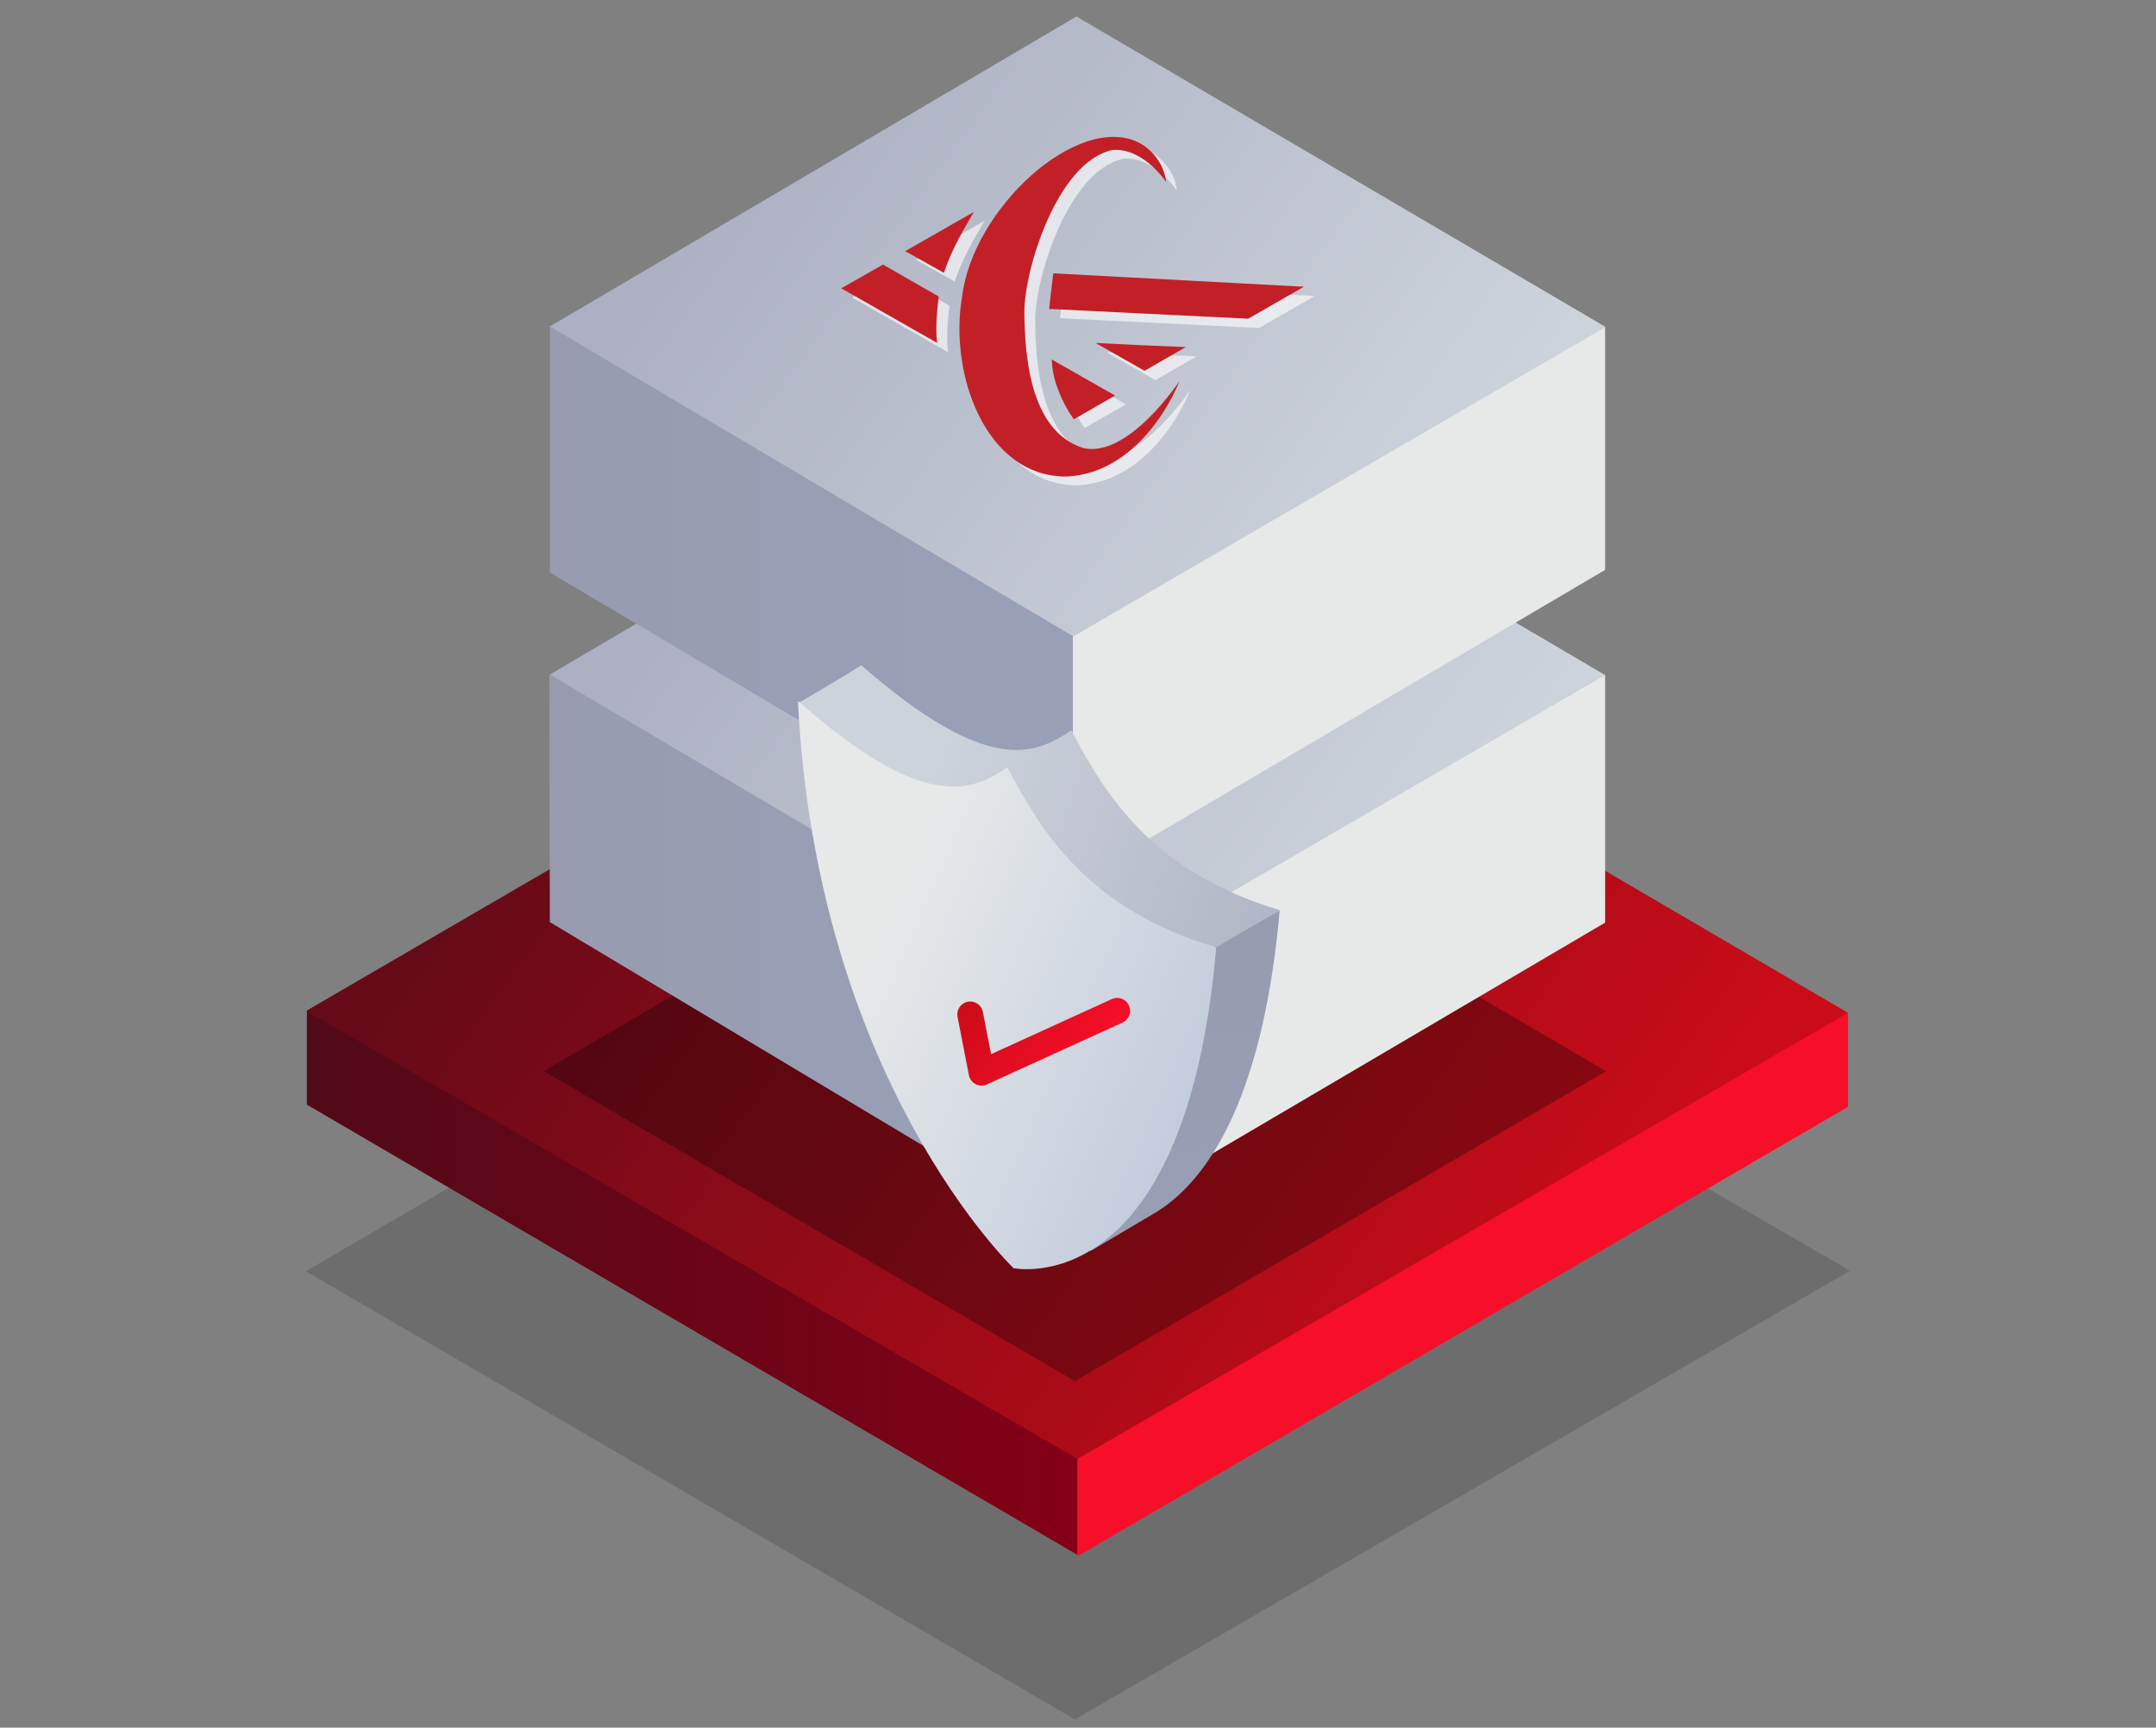
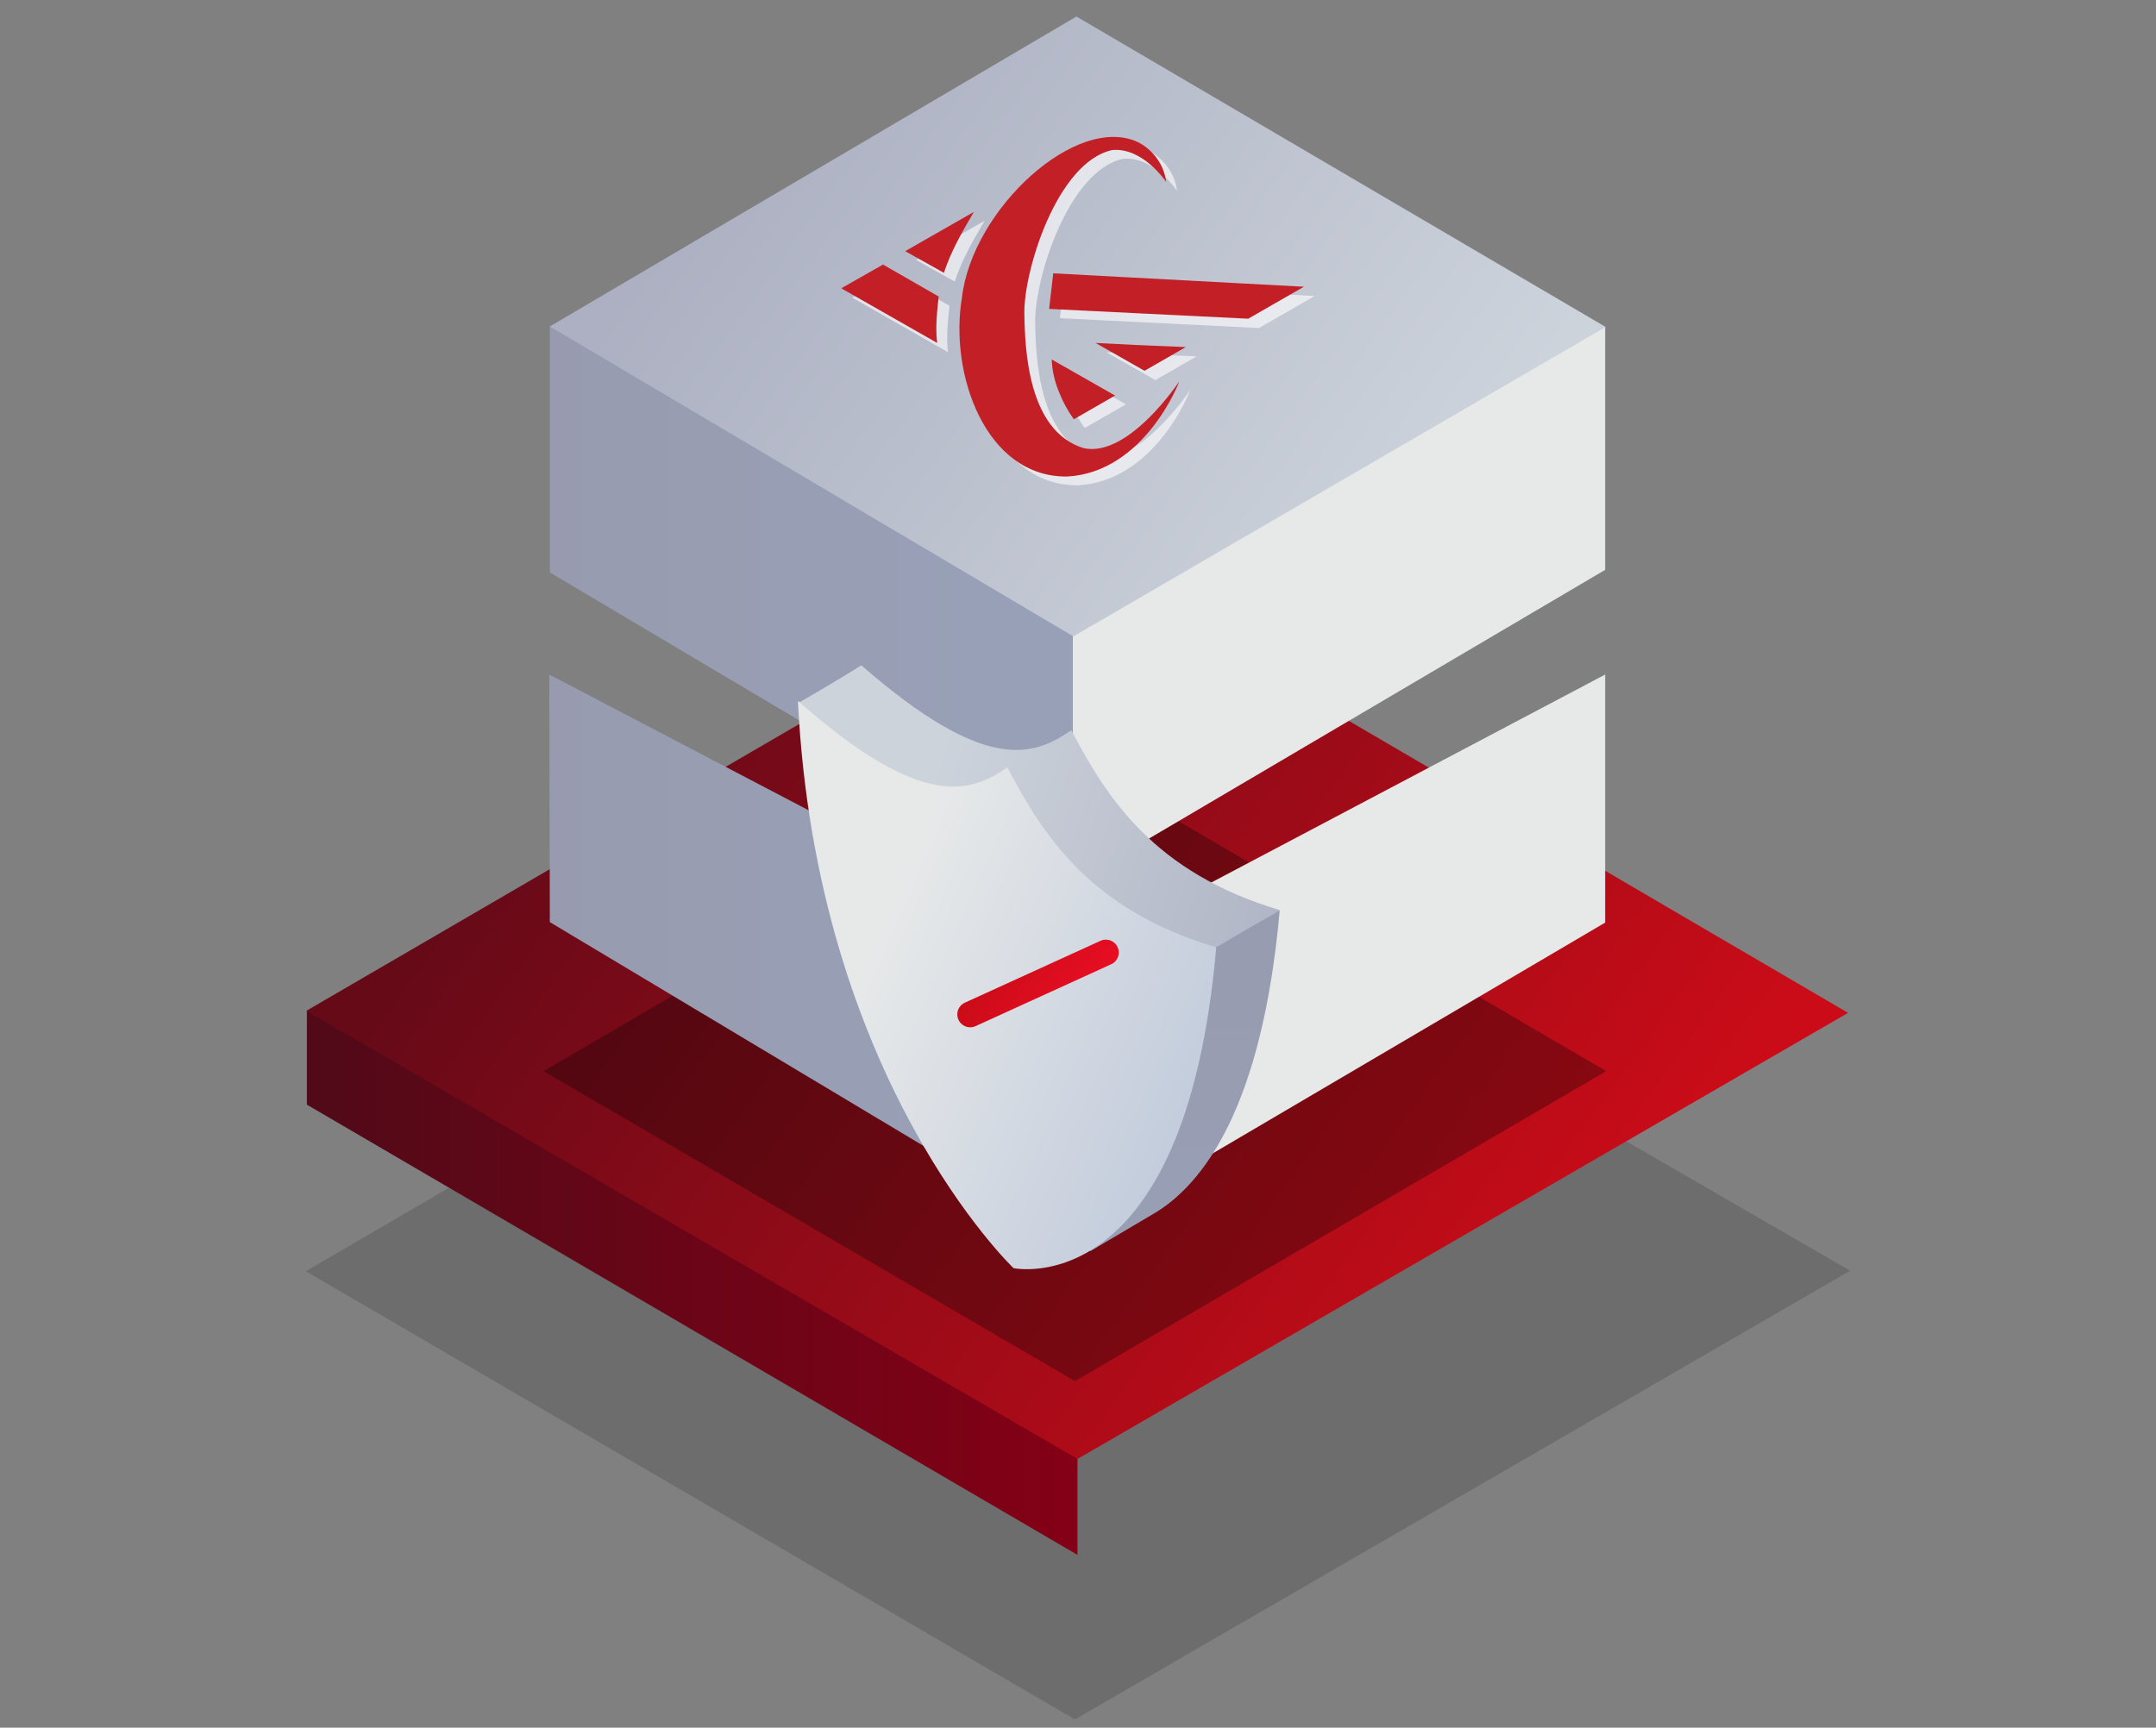
<svg xmlns="http://www.w3.org/2000/svg" version="1.1" id="Warstwa_1" x="0px" y="0px" viewBox="0 0 418 335" style="enable-background:new 0 0 418 335;" xml:space="preserve">
  <rect x="0" y="0" width="418" height="335" fill="#808080" stroke="none" />
  <style type="text/css">
	.st0{opacity:0.15;fill:url(#SVGID_1_);enable-background:new    ;}
	.st1{fill:url(#SVGID_2_);}
	.st2{fill:url(#SVGID_3_);}
	.st3{fill:url(#SVGID_4_);}
	.st4{opacity:0.3;fill:url(#SVGID_5_);enable-background:new    ;}
	.st5{fill:url(#SVGID_6_);}
	.st6{fill:url(#SVGID_7_);}
	.st7{fill:url(#SVGID_8_);}
	.st8{fill:url(#SVGID_9_);}
	.st9{fill:url(#SVGID_10_);}
	.st10{fill:url(#SVGID_11_);}
	.st11{opacity:0.61;fill-rule:evenodd;clip-rule:evenodd;fill:#FFFFFF;}
	.st12{fill-rule:evenodd;clip-rule:evenodd;fill:#C22026;}
	.st13{fill-rule:evenodd;clip-rule:evenodd;fill:url(#SVGID_12_);}
	.st14{fill-rule:evenodd;clip-rule:evenodd;fill:url(#SVGID_13_);}
	.st15{fill-rule:evenodd;clip-rule:evenodd;fill:url(#SVGID_14_);}
	.st16{fill:none;stroke:url(#Kształt_1_kopia_1_);stroke-width:5;stroke-linecap:round;stroke-linejoin:round;}
</style>
  <g>
    <linearGradient id="SVGID_1_" gradientUnits="userSpaceOnUse" x1="505.491" y1="-77.671" x2="324.722" y2="-208.441" gradientTransform="matrix(1 0 0 1 -204.27 390.87)">
      <stop offset="0" style="stop-color:#000000" />
      <stop offset="1" style="stop-color:#000000" />
    </linearGradient>
    <polygon class="st0" points="208.4,159.5 358.7,246.4 208.4,333.4 59.3,246.5  " />
    <linearGradient id="SVGID_2_" gradientUnits="userSpaceOnUse" x1="413.167" y1="-142.129" x2="263.769" y2="-142.129" gradientTransform="matrix(1 0 0 1 -204.27 390.87)">
      <stop offset="0" style="stop-color:#840016" />
      <stop offset="1" style="stop-color:#510A18" />
    </linearGradient>
    <polygon class="st1" points="208.9,301.5 59.5,214.2 59.5,196 208.9,276.6  " />
    <linearGradient id="SVGID_3_" gradientUnits="userSpaceOnUse" x1="-55.342" y1="-141.821" x2="-52.731" y2="-141.821" gradientTransform="matrix(1 0 0 1 -204.27 390.87)">
      <stop offset="0" style="stop-color:#FC2632" />
      <stop offset="1" style="stop-color:#F70E28" />
    </linearGradient>
-     <polygon class="st2" points="209,301.7 209,276 358.3,196.4 358.3,214.6  " />
    <linearGradient id="SVGID_4_" gradientUnits="userSpaceOnUse" x1="505.344" y1="-127.952" x2="324.625" y2="-258.704" gradientTransform="matrix(1 0 0 1 -204.27 390.87)">
      <stop offset="0" style="stop-color:#CB0C18" />
      <stop offset="1" style="stop-color:#670A18" />
    </linearGradient>
    <polygon class="st3" points="208.9,109 358.3,196.4 208.9,282.9 59.4,196  " />
    <linearGradient id="SVGID_5_" gradientUnits="userSpaceOnUse" x1="476.217" y1="-137.245" x2="351.753" y2="-227.295" gradientTransform="matrix(1 0 0 1 -204.27 390.87)">
      <stop offset="0" style="stop-color:#000000" />
      <stop offset="1" style="stop-color:#000000" />
    </linearGradient>
    <polygon class="st4" points="208.4,147.5 311.4,207.7 208.4,267.8 105.4,207.7  " />
    <linearGradient id="SVGID_6_" gradientUnits="userSpaceOnUse" x1="291.399" y1="-205.702" x2="393.835" y2="-205.702" gradientTransform="matrix(1 0 0 1 -204.27 390.87)">
      <stop offset="0" style="stop-color:#989AAD" />
      <stop offset="1" style="stop-color:#98A0B7" />
    </linearGradient>
    <polygon class="st5" points="208.6,238.6 208.1,239.6 106.6,178.8 106.5,130.8 208.9,184.4  " />
    <linearGradient id="SVGID_7_" gradientUnits="userSpaceOnUse" x1="542.478" y1="-205.702" x2="544.297" y2="-205.702" gradientTransform="matrix(1 0 0 1 -204.27 390.87)">
      <stop offset="0" style="stop-color:#E7E9E9" />
      <stop offset="1" style="stop-color:#98AACD" />
    </linearGradient>
    <polygon class="st6" points="208,239.6 208,185.3 311.2,130.8 311.2,178.9  " />
    <linearGradient id="SVGID_8_" gradientUnits="userSpaceOnUse" x1="476.34" y1="-214.342" x2="352.609" y2="-303.862" gradientTransform="matrix(1 0 0 1 -204.27 390.87)">
      <stop offset="0" style="stop-color:#CDD3DB" />
      <stop offset="1" style="stop-color:#ACB0C2" />
    </linearGradient>
-     <polygon class="st7" points="208.7,70.7 311.2,130.9 208.1,190.8 106.6,130.8  " />
    <linearGradient id="SVGID_9_" gradientUnits="userSpaceOnUse" x1="291.558" y1="-273.583" x2="393.891" y2="-273.583" gradientTransform="matrix(1 0 0 1 -204.27 390.87)">
      <stop offset="0" style="stop-color:#989AAD" />
      <stop offset="1" style="stop-color:#98A0B7" />
    </linearGradient>
    <polygon class="st8" points="208.4,171.4 106.6,111 106.6,63.2 208.9,116.8  " />
    <linearGradient id="SVGID_10_" gradientUnits="userSpaceOnUse" x1="542.468" y1="-273.531" x2="544.286" y2="-273.531" gradientTransform="matrix(1 0 0 1 -204.27 390.87)">
      <stop offset="0" style="stop-color:#E7E9E9" />
      <stop offset="1" style="stop-color:#98AACD" />
    </linearGradient>
    <polygon class="st9" points="208,171.3 208,117 311.2,63.4 311.2,110.5  " />
    <linearGradient id="SVGID_11_" gradientUnits="userSpaceOnUse" x1="476.395" y1="-281.801" x2="352.647" y2="-371.349" gradientTransform="matrix(1 0 0 1 -204.27 390.87)">
      <stop offset="0" style="stop-color:#CDD3DB" />
      <stop offset="1" style="stop-color:#ACB0C2" />
    </linearGradient>
    <polygon class="st10" points="208.7,3.2 311.3,63.4 208.1,123.4 106.6,63.3  " />
    <path id="Kształt_8" class="st11" d="M218.3,78.4l-8,4.6c-1.1-1.5-2.1-3.3-2.8-5.1c-0.9-2.1-1.4-4.2-1.5-6.5L218.3,78.4z    M165.2,57.7l8.1-4.6l10.8,6.2c0,0-0.3,2.4-0.4,4.2c-0.1,1.5-0.1,3.3,0.1,4.8L165.2,57.7z M205.5,61.7l0.8-6.9l48.6,2.6l-10.8,6.2   L205.5,61.7z M230.7,75.7c0,0-9.8,14.8-18.5,12.9c-10.8-3.3-11.4-19.1-11.5-26.2c-0.1-8.2,6.3-29.2,17-31.6   c6-0.6,10.5,6.2,10.5,6.2c-0.4-3.3-2.5-6.2-5.4-7.7c-11.9-5.7-32.2,12.9-34.2,30.1c-2.5,14.8,4.6,34.9,20.4,34.7   C224,93.3,230.8,75.7,230.7,75.7L230.7,75.7z M177.6,50.4l7.5,4.2c0.6-1.8,1.4-3.7,2.3-5.5c1.1-2.2,2.3-4.2,3.5-6.3L177.6,50.4z    M224,73.7l8-4.6c0,0-5.1-0.2-9.5-0.4l-8-0.4L224,73.7z" />
    <path id="Kształt_8_1_" class="st12" d="M216.2,76.7l-8,4.6c-1.1-1.5-2.1-3.3-2.8-5.1c-0.9-2.1-1.4-4.2-1.5-6.5L216.2,76.7z    M163.1,55.9l8.1-4.6l10.8,6.2c0,0-0.3,2.4-0.4,4.2c-0.1,1.5-0.1,3.3,0.1,4.8L163.1,55.9z M203.4,59.9l0.8-6.9l48.6,2.6l-10.8,6.2   L203.4,59.9z M228.6,74c0,0-9.8,14.8-18.5,12.9c-10.8-3.3-11.4-19.1-11.5-26.2c-0.1-8.2,6.3-29.2,17-31.6c6-0.6,10.5,6.2,10.5,6.2   c-0.4-3.3-2.5-6.2-5.4-7.7c-11.9-5.7-32.2,12.9-34.2,30.1c-2.5,14.8,4.6,34.9,20.4,34.7C221.9,91.6,228.7,74,228.6,74L228.6,74z    M175.5,48.7l7.5,4.2c0.6-1.8,1.4-3.7,2.3-5.5c1.1-2.2,2.3-4.2,3.5-6.3L175.5,48.7z M221.9,71.9l8-4.6c0,0-5.1-0.2-9.5-0.4l-8-0.4   L221.9,71.9z" />
    <g>
      <linearGradient id="SVGID_12_" gradientUnits="userSpaceOnUse" x1="-338.915" y1="-645.288" x2="-458.407" y2="-711.225" gradientTransform="matrix(-0.494 -0.869 0.869 -0.494 594.687 -470.035)">
        <stop offset="0" style="stop-color:#989AAD" />
        <stop offset="1" style="stop-color:#98A0B7" />
      </linearGradient>
      <path class="st13" d="M167.2,129c-4.9,3.1-12.2,7.3-12.2,7.3L209,239l2.4,3.6l12-7.1c9.8-5.6,21.3-20.7,24.7-58.9    c-24.5-7.3-33.6-21.8-40.5-34.9c0,0.4,0,0.9,0,1.3v-1.3C200.5,146.5,191.4,150.3,167.2,129z" />
      <linearGradient id="SVGID_13_" gradientUnits="userSpaceOnUse" x1="243.772" y1="243.868" x2="155.404" y2="214.078" gradientTransform="matrix(-1 0 0 -1 416 396)">
        <stop offset="8.000000e-02" style="stop-color:#CDD3DB" />
        <stop offset="1" style="stop-color:#ACB0C2" />
      </linearGradient>
      <path class="st14" d="M167,129c-4.9,3.1-12.2,7.3-12.2,7.3l46.5,48l34.7-0.7c0,0,1.3-0.9,12.2-7.1c-24.5-7.3-33.6-21.8-40.5-34.9    c0,0.4,0,0.9,0,1.3v-1.3C200.5,146.5,191.4,150.3,167,129z" />
      <linearGradient id="SVGID_14_" gradientUnits="userSpaceOnUse" x1="-317.503" y1="-725.239" x2="-482.301" y2="-602.679" gradientTransform="matrix(-0.494 -0.869 0.869 -0.494 594.687 -470.035)">
        <stop offset="0.25" style="stop-color:#E7E9E9" />
        <stop offset="1" style="stop-color:#98AACD" />
      </linearGradient>
      <path class="st15" d="M154.7,135.9c3.6,73.6,41.8,110,41.8,110l0,0c0,0,33.3,7.1,39.3-62.2c-24.5-7.3-33.6-21.8-40.5-34.9    c0,0.4,0,0.9,0,1.3v-1.3C188.3,153.6,179,157.4,154.7,135.9z" />
      <linearGradient id="Kształt_1_kopia_1_" gradientUnits="userSpaceOnUse" x1="210.883" y1="199.792" x2="237.401" y2="199.792" gradientTransform="matrix(0.772 0.636 0.636 -0.772 -100.042 210.85)">
        <stop offset="0" style="stop-color:#CB0C18" />
        <stop offset="1" style="stop-color:#F70E28" />
      </linearGradient>
-       <path id="Kształt_1_kopia" class="st16" d="M188.1,196.7l2.2,11.3l26.3-12" />
+       <path id="Kształt_1_kopia" class="st16" d="M188.1,196.7l26.3-12" />
    </g>
  </g>
</svg>